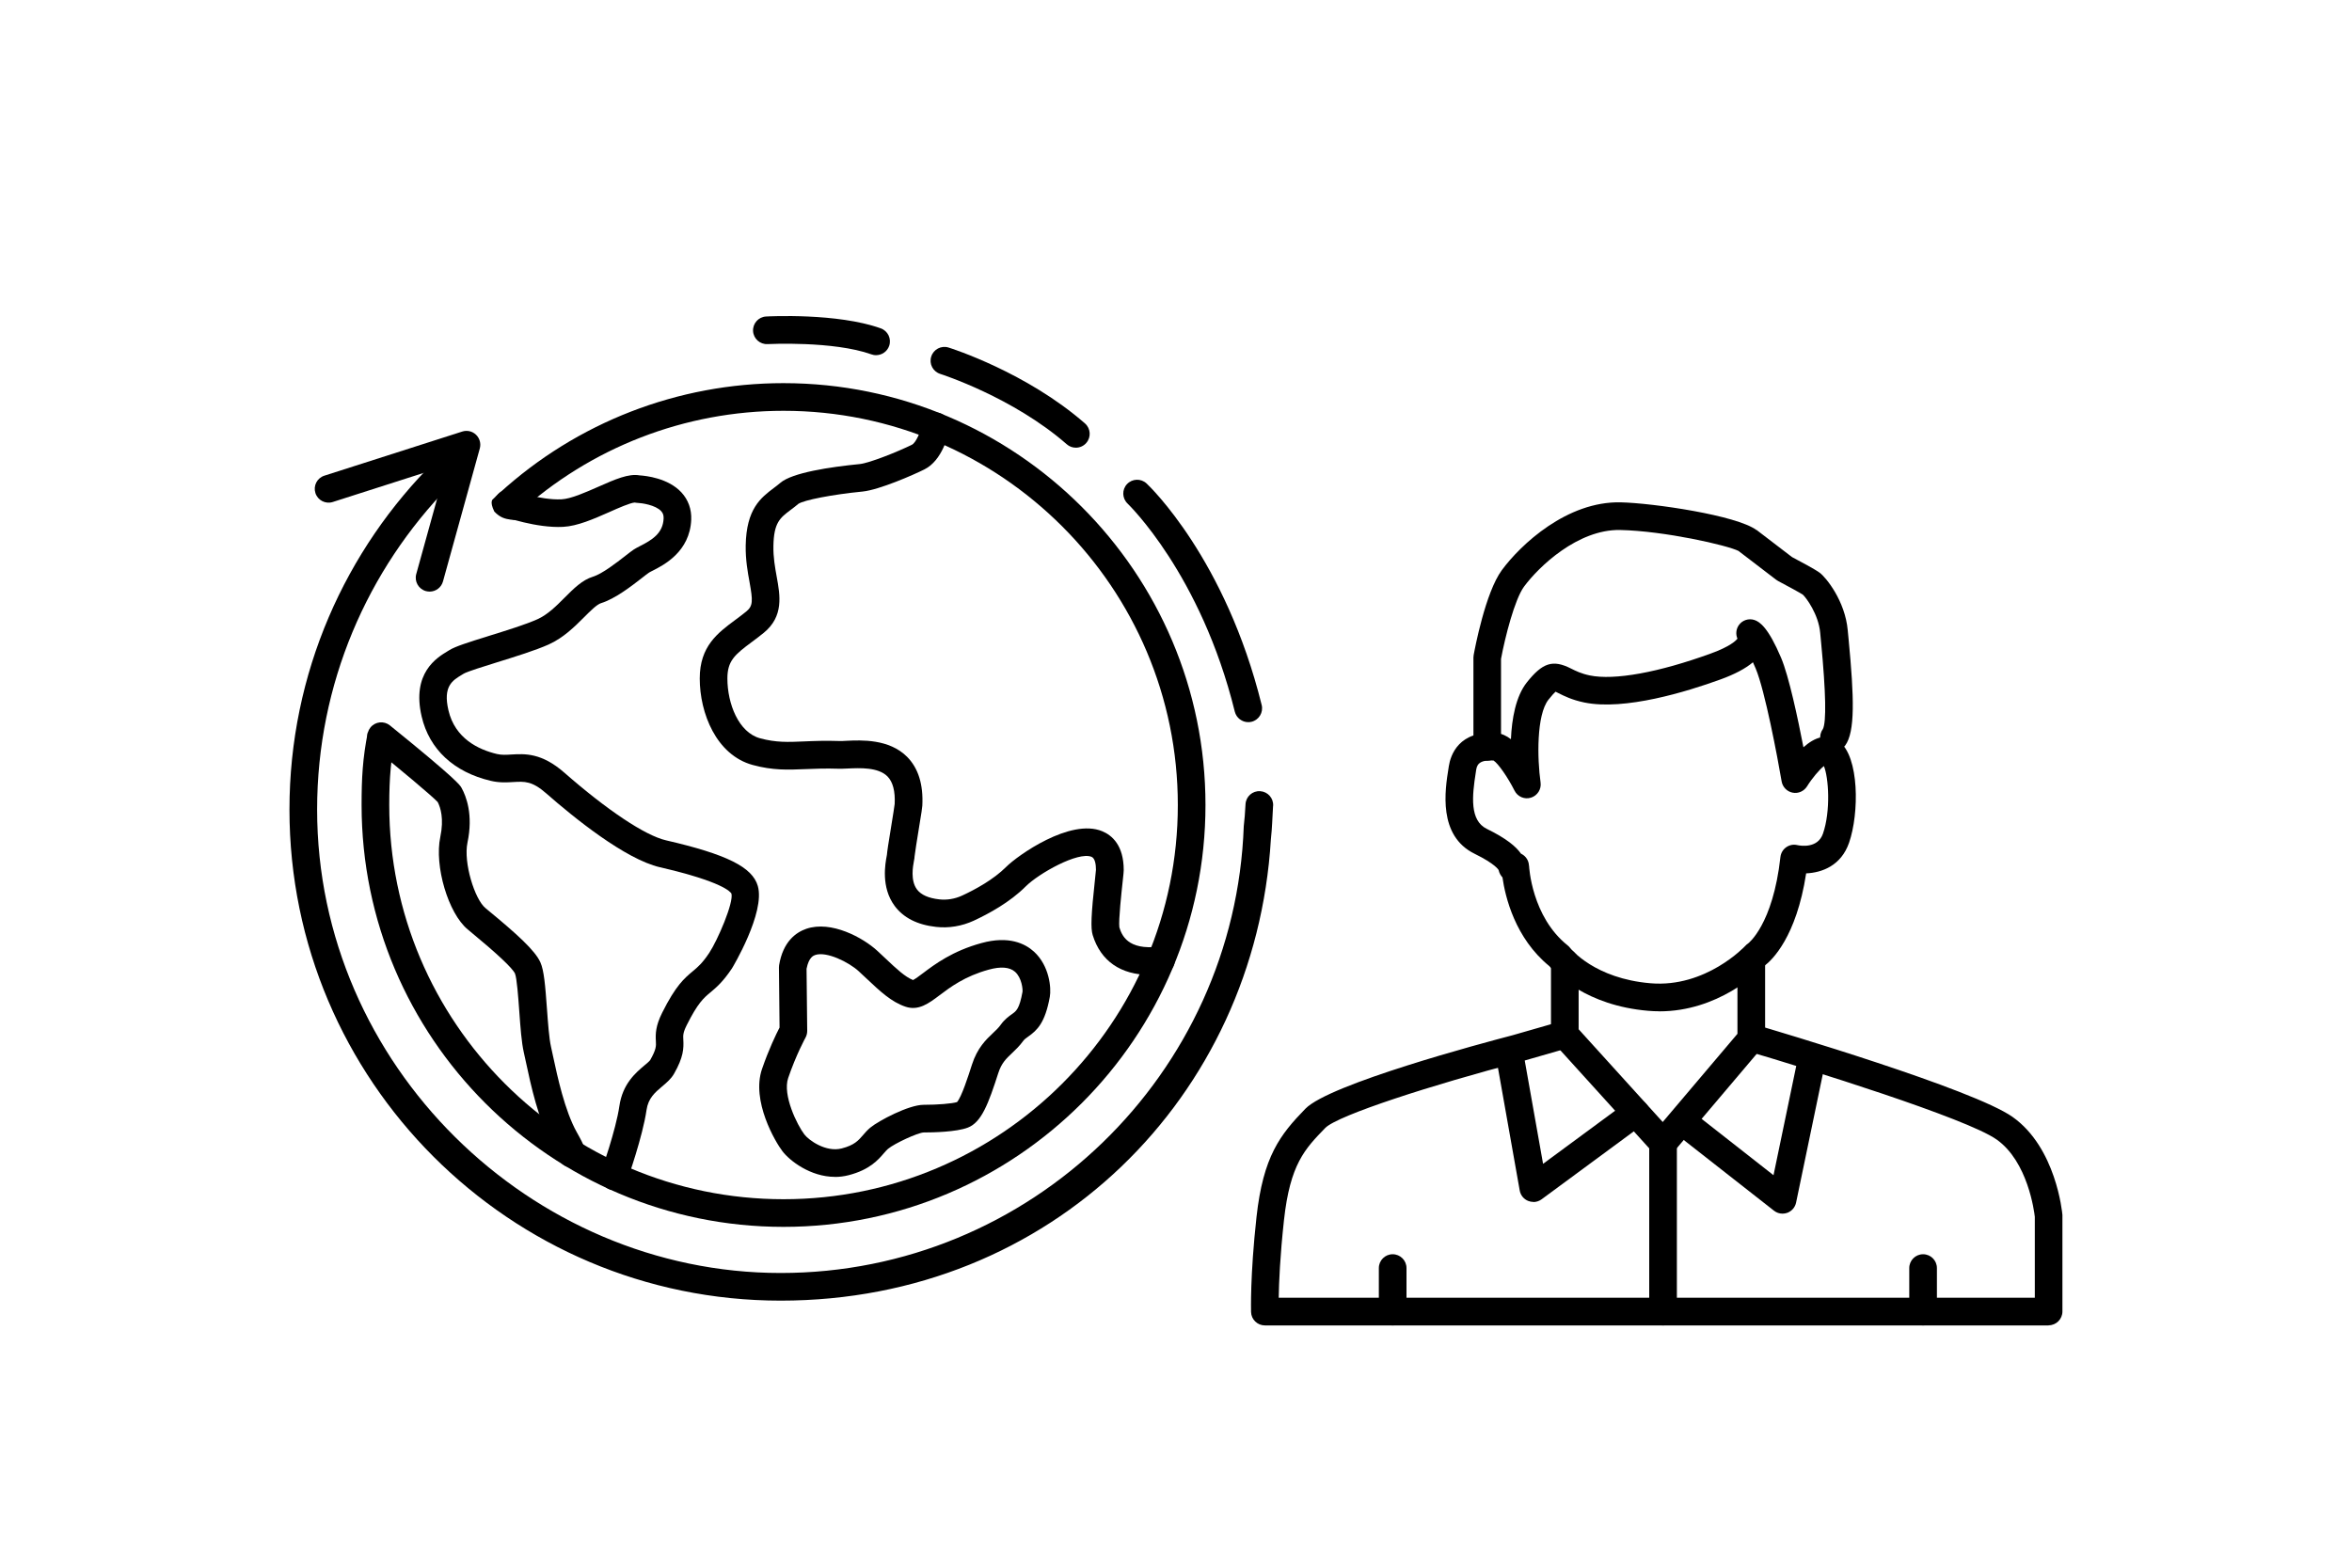
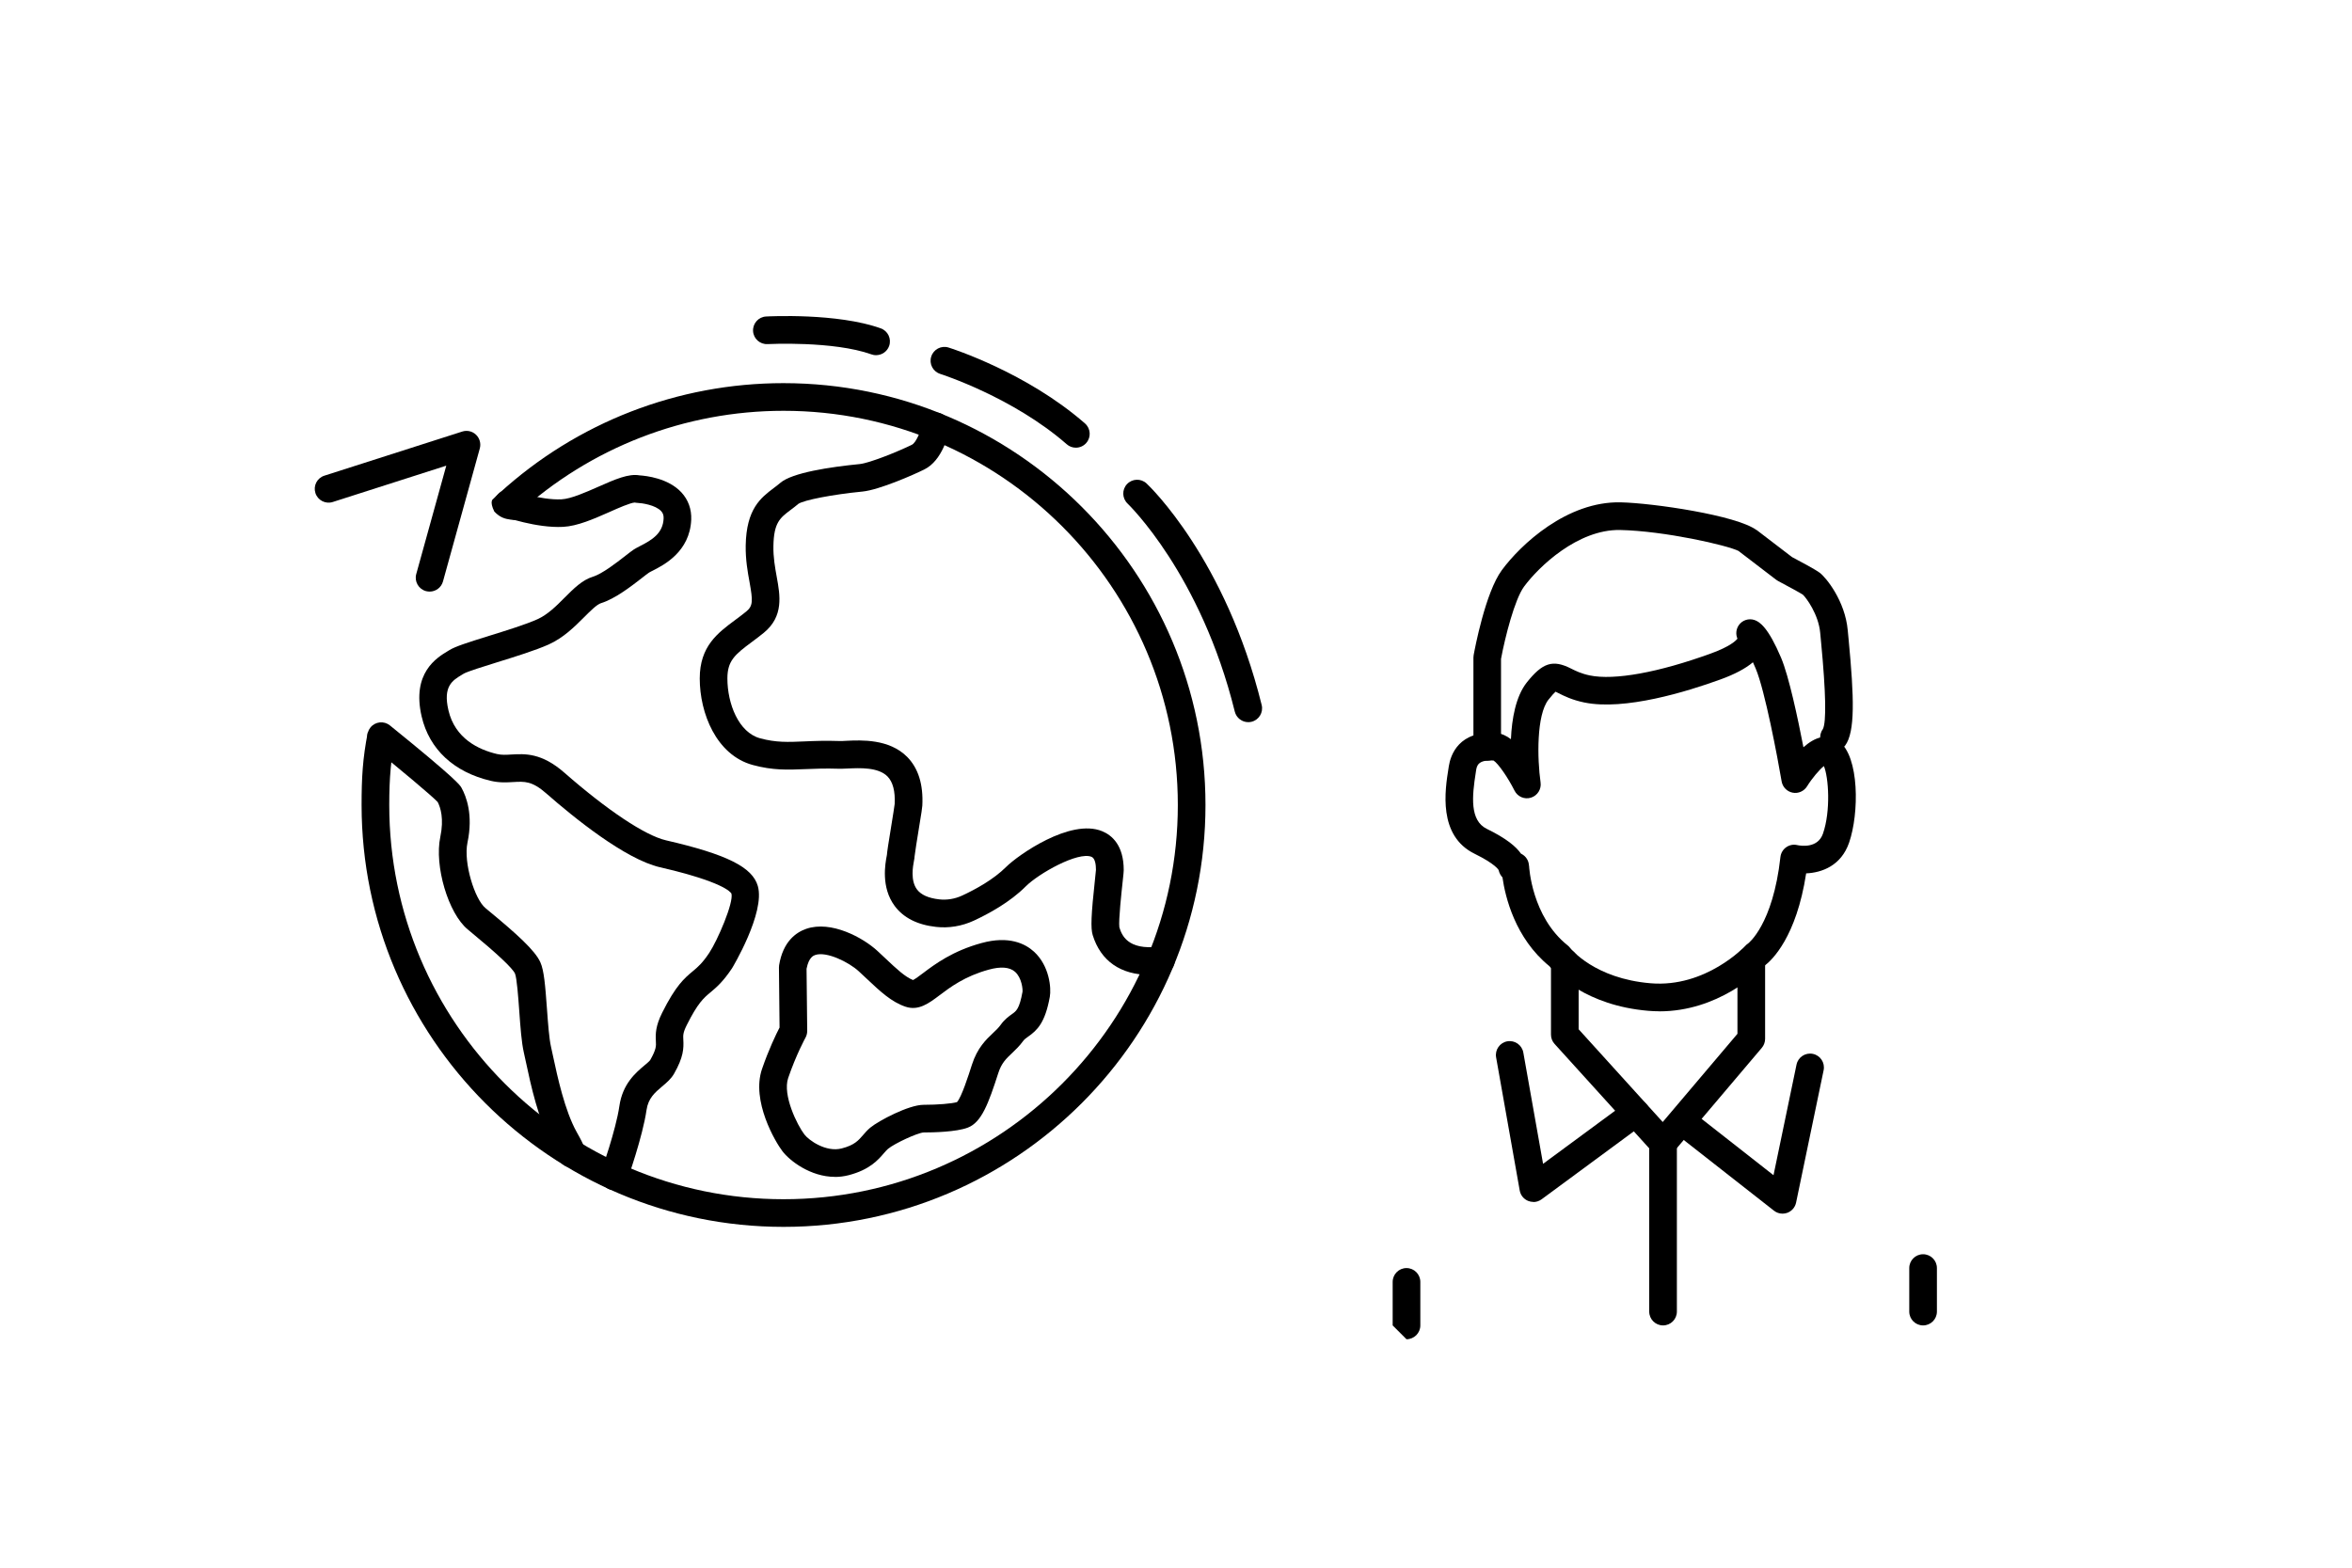
<svg xmlns="http://www.w3.org/2000/svg" id="Vrstva_1" viewBox="0 0 425.2 283.49">
  <g>
    <path d="M299.99,182.86c-.67,0-1.35-.03-2.04-.09-11.18-.95-16.71-6.72-17.86-8.08-6.21-5.07-7.97-12.54-8.47-16.04-.3-.31-.56-.74-.7-1.34,0,0-.55-1.08-4.33-2.93-6.67-3.26-5.36-11.53-4.72-15.5l.05-.33c.31-1.99,1.79-6.56,8.69-5.98.88.07,1.73.47,2.54,1.09.16-3.69.87-7.72,2.86-10.25,2.85-3.59,4.71-4.19,7.99-2.53.86.43,1.83.92,3.4,1.25,4.45.92,12.45-.53,21.93-3.98,3.43-1.25,4.48-2.29,4.77-2.67-.34-.78-.26-1.7.24-2.43.63-.91,1.79-1.29,2.84-.94.96.32,2.5,1.38,4.81,6.83,1.42,3.36,3.03,10.97,4.04,16.18.99-.88,2.1-1.59,3.24-1.81,1.14-.22,2.27.04,3.18.72,3.71,2.78,3.67,13.05,1.83,18.35-1.44,4.16-4.92,5.42-7.76,5.54-1.77,11.56-6.2,15.7-7.5,16.69-1.29,1.33-8.5,8.26-19.04,8.26ZM276.43,156.55c0,.12.45,9.2,6.98,14.4.16.13.31.28.44.45.17.21,4.44,5.54,14.52,6.39,10.03.86,17.09-6.69,17.16-6.77.14-.16.31-.3.49-.42h0s4.49-3.34,5.85-15.64c.08-.71.46-1.35,1.04-1.76.58-.41,1.31-.56,2.01-.39.59.13,3.7.65,4.64-2.07,1.43-4.12,1.02-10.2.17-12.22-.83.66-2.14,2.2-3.05,3.67-.55.88-1.59,1.34-2.6,1.14-1.02-.2-1.81-1.01-1.99-2.03-.74-4.35-3.03-16.49-4.69-20.41-.18-.42-.34-.8-.5-1.14-1.35,1.14-3.29,2.17-5.85,3.1-6.07,2.21-17.35,5.68-24.65,4.17-2.22-.46-3.67-1.19-4.64-1.68-.18-.09-.38-.19-.54-.27-.22.2-.62.6-1.28,1.44-2.19,2.77-2.04,10.66-1.43,14.98.17,1.21-.56,2.37-1.73,2.74-1.17.37-2.43-.17-2.98-1.27-1.21-2.41-2.97-4.93-3.79-5.44-2.85-.19-3.03,1-3.16,1.79l-.05.34c-.69,4.34-1.11,8.71,1.98,10.22,3.59,1.75,5.32,3.24,6.19,4.49.04.02.08.04.12.06.79.42,1.29,1.22,1.32,2.11ZM315.04,116.55h0,0Z" />
    <path d="M268.87,137.54c-1.38,0-2.5-1.12-2.5-2.5v-16.13c0-.15.01-.3.04-.45.21-1.15,2.12-11.32,5.09-15.36,3.43-4.66,11.8-12.48,21.48-12.27,5.88.13,20.98,2.35,24.54,5l.02-.02,6.43,4.92c1.37.72,4.2,2.23,5,2.83,1.14.85,4.59,5.07,5.07,10.41.04.47.1,1.03.16,1.67,1,10.51,1.2,16.68-.63,19.17-.82,1.11-2.39,1.35-3.5.53-1.11-.82-1.35-2.38-.53-3.5.65-1.24.56-6.55-.32-15.72-.06-.65-.12-1.22-.16-1.7-.3-3.35-2.55-6.37-3.13-6.89-.38-.27-2.63-1.5-4.47-2.47-.13-.07-.25-.14-.36-.23l-6.6-5.05c-.06-.05-.12-.1-.18-.15-2.01-1.03-13.41-3.63-21.46-3.8-7.63-.12-14.68,6.63-17.34,10.24-1.69,2.3-3.43,9.13-4.16,13.07v15.9c0,1.38-1.12,2.5-2.5,2.5ZM313.94,99.17s0,0,0,0c0,0,0,0,0,0Z" />
    <path d="M300.65,209.18c-.71,0-1.38-.3-1.85-.82l-17.76-19.6c-.42-.46-.65-1.06-.65-1.68v-13.06c0-1.38,1.12-2.5,2.5-2.5s2.5,1.12,2.5,2.5v12.09l15.2,16.77,13.51-15.95v-12.92c0-1.38,1.12-2.5,2.5-2.5s2.5,1.12,2.5,2.5v13.83c0,.59-.21,1.16-.59,1.62l-15.95,18.83c-.47.55-1.15.87-1.87.88h-.04Z" />
-     <path d="M370.36,239.66h-141.69c-1.35,0-2.46-1.07-2.5-2.42,0-.26-.19-6.45.98-17.15,1.21-11.01,4.28-14.92,8.84-19.61,4.34-4.47,31.97-11.86,37.46-13.29l8.74-2.51c1.33-.38,2.71.38,3.09,1.71.38,1.33-.39,2.71-1.71,3.09l-8.8,2.53c-15.56,4.07-32.95,9.64-35.19,11.95-3.69,3.8-6.35,6.54-7.46,16.67-.71,6.52-.91,11.34-.95,14.02h136.69v-14.62c-.11-1.01-1.27-10-6.9-13.98-5.45-3.86-34.38-12.85-45.07-15.99-1.32-.39-2.08-1.78-1.69-3.1.39-1.33,1.78-2.08,3.1-1.69,4.01,1.18,39.43,11.66,46.55,16.7,7.84,5.55,8.96,17.22,9,17.71,0,.07,0,.15,0,.22v17.24c0,1.38-1.12,2.5-2.5,2.5Z" />
    <path d="M300.65,239.66c-1.38,0-2.5-1.12-2.5-2.5v-30.48c0-1.38,1.12-2.5,2.5-2.5s2.5,1.12,2.5,2.5v30.48c0,1.38-1.12,2.5-2.5,2.5Z" />
-     <path d="M251.77,239.66c-1.38,0-2.5-1.12-2.5-2.5v-7.87c0-1.38,1.12-2.5,2.5-2.5s2.5,1.12,2.5,2.5v7.87c0,1.38-1.12,2.5-2.5,2.5Z" />
+     <path d="M251.77,239.66v-7.87c0-1.38,1.12-2.5,2.5-2.5s2.5,1.12,2.5,2.5v7.87c0,1.38-1.12,2.5-2.5,2.5Z" />
    <path d="M347.66,239.66c-1.38,0-2.5-1.12-2.5-2.5v-7.87c0-1.38,1.12-2.5,2.5-2.5s2.5,1.12,2.5,2.5v7.87c0,1.38-1.12,2.5-2.5,2.5Z" />
    <path d="M277.2,217.33c-.31,0-.63-.06-.93-.18-.8-.32-1.38-1.03-1.53-1.88l-4.27-24.08c-.24-1.36.67-2.66,2.02-2.9,1.36-.24,2.66.67,2.9,2.03l3.57,20.12,15.25-11.24c1.11-.82,2.68-.58,3.5.53.82,1.11.58,2.68-.53,3.5l-18.49,13.63c-.44.32-.96.49-1.48.49Z" />
    <path d="M322.25,219.45c-.55,0-1.1-.18-1.54-.53l-18.08-14.17c-1.09-.85-1.28-2.42-.43-3.51.85-1.09,2.42-1.28,3.51-.43l14.91,11.69,4.16-20c.28-1.35,1.6-2.22,2.96-1.94,1.35.28,2.22,1.6,1.94,2.96l-4.98,23.94c-.18.85-.78,1.54-1.59,1.84-.28.1-.57.15-.86.15Z" />
  </g>
  <g>
    <path d="M141.64,69.28c-19.08,0-37.34,7.08-51.42,19.94-.69.63-.42.36-1.08,1.02,0,0-.72.35.23,2.27,1.07,1.1,1.92,1.3,2.94,1.45,2.89.44,2.44-1.65,1.29-1.05.51-.49-.52.48,0,0,13.16-12.01,30.22-18.63,48.05-18.63,39.3,0,71.28,31.97,71.28,71.28s-31.97,71.28-71.28,71.28-71.28-31.97-71.28-71.28c0-4.83.29-8.49,1.25-13.15-1.57.76-3.57,1.06-5.13.01-.93,4.74-1.12,8.24-1.12,13.14,0,42.06,34.22,76.28,76.28,76.28s76.28-34.22,76.28-76.28-34.22-76.28-76.28-76.28h0Z" />
    <path d="M111.04,215.2c-.28,0-.56-.05-.84-.14-1.3-.46-1.98-1.89-1.52-3.19.03-.08,2.68-7.6,3.29-11.86.58-4.04,2.97-6.05,4.55-7.38.39-.32.92-.77,1.03-.96,1.1-1.94,1.07-2.54,1.02-3.39-.08-1.36-.05-2.78,1.14-5.16,2.46-4.93,4.02-6.24,5.53-7.5.93-.78,1.73-1.45,2.97-3.31,1.51-2.27,4.46-9.11,4.02-10.73-.16-.3-1.59-2.15-12.91-4.76-6.29-1.45-15.59-8.99-20.57-13.36-2.56-2.25-3.91-2.17-5.96-2.05-1.18.07-2.51.15-4.07-.22-6.67-1.57-11.11-5.7-12.49-11.62-1.84-7.89,2.75-10.65,4.71-11.83l.31-.19c1.07-.66,3.3-1.37,7.15-2.57,3.13-.97,6.67-2.07,8.76-3.01,1.86-.84,3.42-2.4,4.93-3.92,1.63-1.63,3.17-3.18,5.1-3.77,1.69-.52,4.3-2.55,5.86-3.77.63-.49,1.13-.88,1.52-1.14.35-.23.73-.42,1.17-.65,2.17-1.1,4.12-2.31,4.23-4.97.02-.57-.11-.96-.44-1.32-1.04-1.13-3.52-1.47-4.31-1.5-.15,0-.31-.03-.46-.06-.76.02-3.04,1.02-4.55,1.7-2.86,1.26-5.81,2.57-8.44,2.7-4.79.24-10.51-1.79-10.75-1.87-1.3-.47-1.97-1.9-1.51-3.19.46-1.3,1.9-1.98,3.19-1.51.05.02,5.04,1.77,8.81,1.59,1.71-.09,4.34-1.25,6.67-2.28,3.03-1.34,5.46-2.41,7.45-2.05,1.13.07,5.15.49,7.55,3.07,1.24,1.34,1.86,3.05,1.78,4.94-.25,5.81-4.96,8.2-6.97,9.22-.27.14-.51.25-.66.35-.28.18-.7.52-1.23.93-1.95,1.52-4.9,3.81-7.46,4.6-.74.23-1.91,1.4-3.04,2.53-1.66,1.66-3.72,3.73-6.42,4.94-2.37,1.06-6.07,2.21-9.33,3.22-2.26.7-5.36,1.67-6,2.04l-.36.22c-1.69,1.02-3.44,2.07-2.42,6.42,1.19,5.1,5.43,7.11,8.77,7.9.85.2,1.67.15,2.63.09,2.42-.14,5.44-.32,9.55,3.28,7.76,6.8,14.63,11.38,18.39,12.24,10.96,2.53,15.61,4.84,16.59,8.26,1.38,4.82-4.6,14.78-4.66,14.87-1.64,2.46-2.85,3.48-3.92,4.37-1.22,1.02-2.27,1.91-4.27,5.91-.69,1.38-.66,1.85-.62,2.63.09,1.6.03,3.17-1.67,6.15-.54.95-1.36,1.64-2.16,2.31-1.29,1.09-2.51,2.12-2.82,4.26-.68,4.75-3.41,12.49-3.53,12.82-.36,1.02-1.33,1.66-2.36,1.67ZM114.68,90.86s0,0,0,0c0,0,0,0,0,0Z" />
    <path d="M103.31,211.1c-.49,0-.99-.15-1.43-.45-.57-.4-.93-1-1.03-1.63-.09-.21-.33-.75-.97-1.89-2.54-4.53-3.91-10.9-4.81-15.12-.13-.63-.26-1.2-.37-1.69-.42-1.84-.62-4.6-.83-7.53-.17-2.37-.43-5.94-.77-6.75-.45-.99-3.2-3.57-8.18-7.68l-.37-.31c-3.51-2.89-6.06-11.49-4.95-16.72.69-3.28.04-5.31-.47-6.3-1-1.08-6.69-5.84-11.79-9.97-1.07-.87-1.24-2.44-.37-3.52.87-1.07,2.44-1.24,3.52-.37,12.1,9.79,12.68,10.82,12.93,11.26.86,1.54,2.16,4.88,1.09,9.93-.76,3.62,1.31,10.24,3.24,11.83l.37.31c5.34,4.4,8.62,7.37,9.57,9.51.66,1.47.88,4.16,1.19,8.42.19,2.62.39,5.32.72,6.8.12.51.24,1.1.38,1.75.79,3.68,2.11,9.85,4.28,13.73,1.3,2.33,2.16,3.86,1.12,5.34-.49.7-1.26,1.07-2.05,1.07ZM101.26,207.17c-.2.28-.31.57-.38.84.07-.29.2-.58.38-.84ZM101.26,207.17s0,0,0,0c0,0,0,0,0,0ZM79.19,145.1h0,0ZM79.03,144.87s0,0,0,0c0,0,0,0,0,0Z" />
    <path d="M207.87,176.28c-5.25,0-8.88-2.5-10.33-7.2-.38-1.24-.29-3.61.42-10.13.09-.82.16-1.44.17-1.67,0-.89-.14-2.08-.8-2.35-2.44-1-9.57,3.02-11.9,5.35-2.84,2.85-6.68,4.94-9.4,6.2-2.15.99-4.51,1.38-6.81,1.12-3.37-.37-5.89-1.65-7.48-3.79-2.51-3.38-1.7-7.67-1.43-9.08l.03-.17c.04-.57.22-1.78.83-5.5.24-1.49.54-3.33.57-3.68.12-2.3-.32-3.99-1.3-4.99-1.68-1.69-5-1.53-7.19-1.43-.65.03-1.21.05-1.63.04-2.37-.08-4.3,0-6,.07-3.16.13-5.89.25-9.55-.75-6.58-1.8-9.57-9.37-9.57-15.64,0-5.82,3.25-8.23,6.39-10.56.65-.48,1.33-.99,2.02-1.55,1.23-1.01,1.21-1.91.59-5.34-.33-1.79-.73-4.02-.69-6.58.11-6.66,2.75-8.65,5.08-10.41.39-.29.78-.59,1.18-.93,2.15-1.85,9-2.87,14.37-3.4,1.74-.18,6.92-2.25,9.43-3.5.7-.35,1.58-2.33,1.87-3.8.27-1.36,1.59-2.23,2.94-1.97,1.35.27,2.24,1.58,1.97,2.94-.18.93-1.26,5.67-4.54,7.3-1.92.96-8.13,3.69-11.16,4-5.43.53-10.65,1.54-11.64,2.24-.45.39-.93.75-1.4,1.1-1.88,1.42-3.02,2.27-3.09,6.5-.04,2.07.29,3.86.6,5.59.61,3.34,1.3,7.13-2.34,10.11-.75.61-1.49,1.17-2.21,1.7-3.03,2.25-4.37,3.38-4.37,6.55,0,4.57,2.02,9.76,5.89,10.82,2.9.79,5.05.7,8.02.57,1.79-.08,3.82-.16,6.39-.07.31.01.73-.01,1.22-.04,2.7-.13,7.73-.36,10.97,2.9,2.02,2.04,2.95,5,2.75,8.83-.02.4-.15,1.24-.63,4.16-.29,1.8-.73,4.52-.77,5.01,0,.2-.04.45-.11.79-.18.97-.67,3.55.54,5.18.73.98,2.08,1.58,4.02,1.8,1.4.16,2.84-.08,4.16-.69,2.35-1.09,5.64-2.87,7.96-5.19,2.04-2.04,11.57-8.83,17.35-6.44,1.77.73,3.89,2.55,3.89,7.03,0,.3-.05.75-.2,2.15-.19,1.74-.76,7-.59,8.19.41,1.33,1.42,4.21,7.22,3.49,1.37-.18,2.62.8,2.79,2.17.17,1.37-.8,2.62-2.17,2.79-.8.1-1.57.15-2.31.15ZM202.32,167.6h0s0,0,0,0ZM160.33,154.63c0,.06,0,.11,0,.14,0-.04,0-.09,0-.14Z" />
    <path d="M150.95,212.8c-4.44,0-8.2-2.93-9.5-4.64-1.28-1.67-5.67-9.11-3.69-14.87,1.22-3.55,2.56-6.32,3.17-7.49l-.11-10.83v-.03h0c0-.15.01-.29.03-.42.71-4.28,3.06-5.93,4.9-6.57,4.52-1.56,10.29,1.61,12.86,3.98.54.5,1.05.98,1.55,1.45,1.92,1.81,3.45,3.25,4.9,3.83.4-.19,1.17-.77,1.81-1.25,2.12-1.6,5.33-4.01,10.57-5.44,4.94-1.36,7.89.1,9.49,1.56,2.8,2.56,3.14,6.6,2.86,8.15-.85,4.72-2.28,6.06-3.93,7.22-.44.31-.66.47-.89.78-.66.91-1.38,1.59-2.02,2.2-1.06,1-1.9,1.8-2.48,3.61-1.77,5.49-3.02,8.9-5.5,9.85-2.06.79-6.28.88-8,.88-1.07.05-5.24,1.97-6.44,2.97-.21.18-.45.45-.73.77-1.03,1.2-2.58,3.01-6.4,3.99-.83.21-1.65.31-2.44.31ZM145.81,175.14l.12,11.25c0,.43-.1.86-.31,1.24-.02.03-1.69,3.08-3.13,7.29-1.06,3.1,1.66,8.56,2.93,10.21.8,1.05,3.88,3.26,6.74,2.53,2.29-.59,3.01-1.43,3.85-2.4.37-.43.79-.92,1.32-1.36,1.48-1.23,6.94-4.13,9.64-4.13,2.56,0,5.07-.21,6.04-.49.82-.91,2.04-4.7,2.7-6.77.98-3.04,2.54-4.52,3.8-5.71.55-.52,1.02-.96,1.4-1.5.72-1,1.49-1.54,2.05-1.94.77-.55,1.33-.94,1.89-4.02.06-.44-.12-2.53-1.35-3.62-.98-.86-2.58-.99-4.75-.39-4.32,1.18-6.96,3.17-8.88,4.62-1.96,1.48-3.82,2.87-6.17,2.08-2.56-.86-4.6-2.79-6.97-5.02-.48-.45-.98-.92-1.5-1.4-1.77-1.63-5.81-3.63-7.85-2.93-.29.1-1.16.4-1.56,2.46ZM172.91,199.35h0Z" />
    <path d="M77.66,106.97c-.22,0-.45-.03-.67-.09-1.33-.37-2.11-1.75-1.74-3.08l5.43-19.6-20.52,6.57c-1.31.42-2.72-.3-3.14-1.62s.3-2.72,1.62-3.14l24.93-7.98c.87-.28,1.83-.06,2.49.58.66.64.92,1.58.68,2.47l-6.66,24.06c-.31,1.11-1.31,1.83-2.41,1.83Z" />
    <path d="M158.39,64.23c-.28,0-.56-.05-.84-.15-6.93-2.47-18.66-1.86-18.78-1.86-1.37.08-2.56-.98-2.63-2.36-.07-1.38.98-2.56,2.36-2.63.52-.03,12.84-.67,20.72,2.14,1.3.46,1.98,1.89,1.52,3.19-.36,1.02-1.33,1.66-2.35,1.66Z" />
    <path d="M194.49,80.95c-.58,0-1.17-.2-1.64-.62-9.75-8.52-22.74-12.68-22.87-12.72-1.32-.42-2.05-1.82-1.63-3.13.41-1.32,1.81-2.05,3.13-1.64.57.18,14.09,4.49,24.66,13.72,1.04.91,1.15,2.49.24,3.53-.49.57-1.19.86-1.88.86Z" />
    <path d="M225.66,130.58c-1.12,0-2.14-.76-2.43-1.9-6.14-24.88-19.25-37.49-19.38-37.62-1-.95-1.05-2.53-.1-3.53.95-1,2.52-1.05,3.53-.11.58.54,14.28,13.65,20.81,40.06.33,1.34-.49,2.7-1.83,3.03-.2.05-.4.07-.6.07Z" />
-     <path d="M230.16,145.71c.09-1.38-.96-2.56-2.34-2.65-1.39-.09-2.57.96-2.65,2.34-.17,2.76-.09,1.61-.32,4h0c-1.6,44.81-38.53,80.78-83.72,80.78s-83.8-37.59-83.8-83.8c0-22.75,9.12-43.41,23.89-58.52-.91-1.48,4.51-5.92-2.49-4.59-16.29,16.11-26.4,38.45-26.4,63.11,0,48.96,39.83,88.8,88.8,88.8s85.8-36.92,88.62-83.35h0c.28-2.79.2-2.92.4-6.12h.01Z" />
  </g>
</svg>